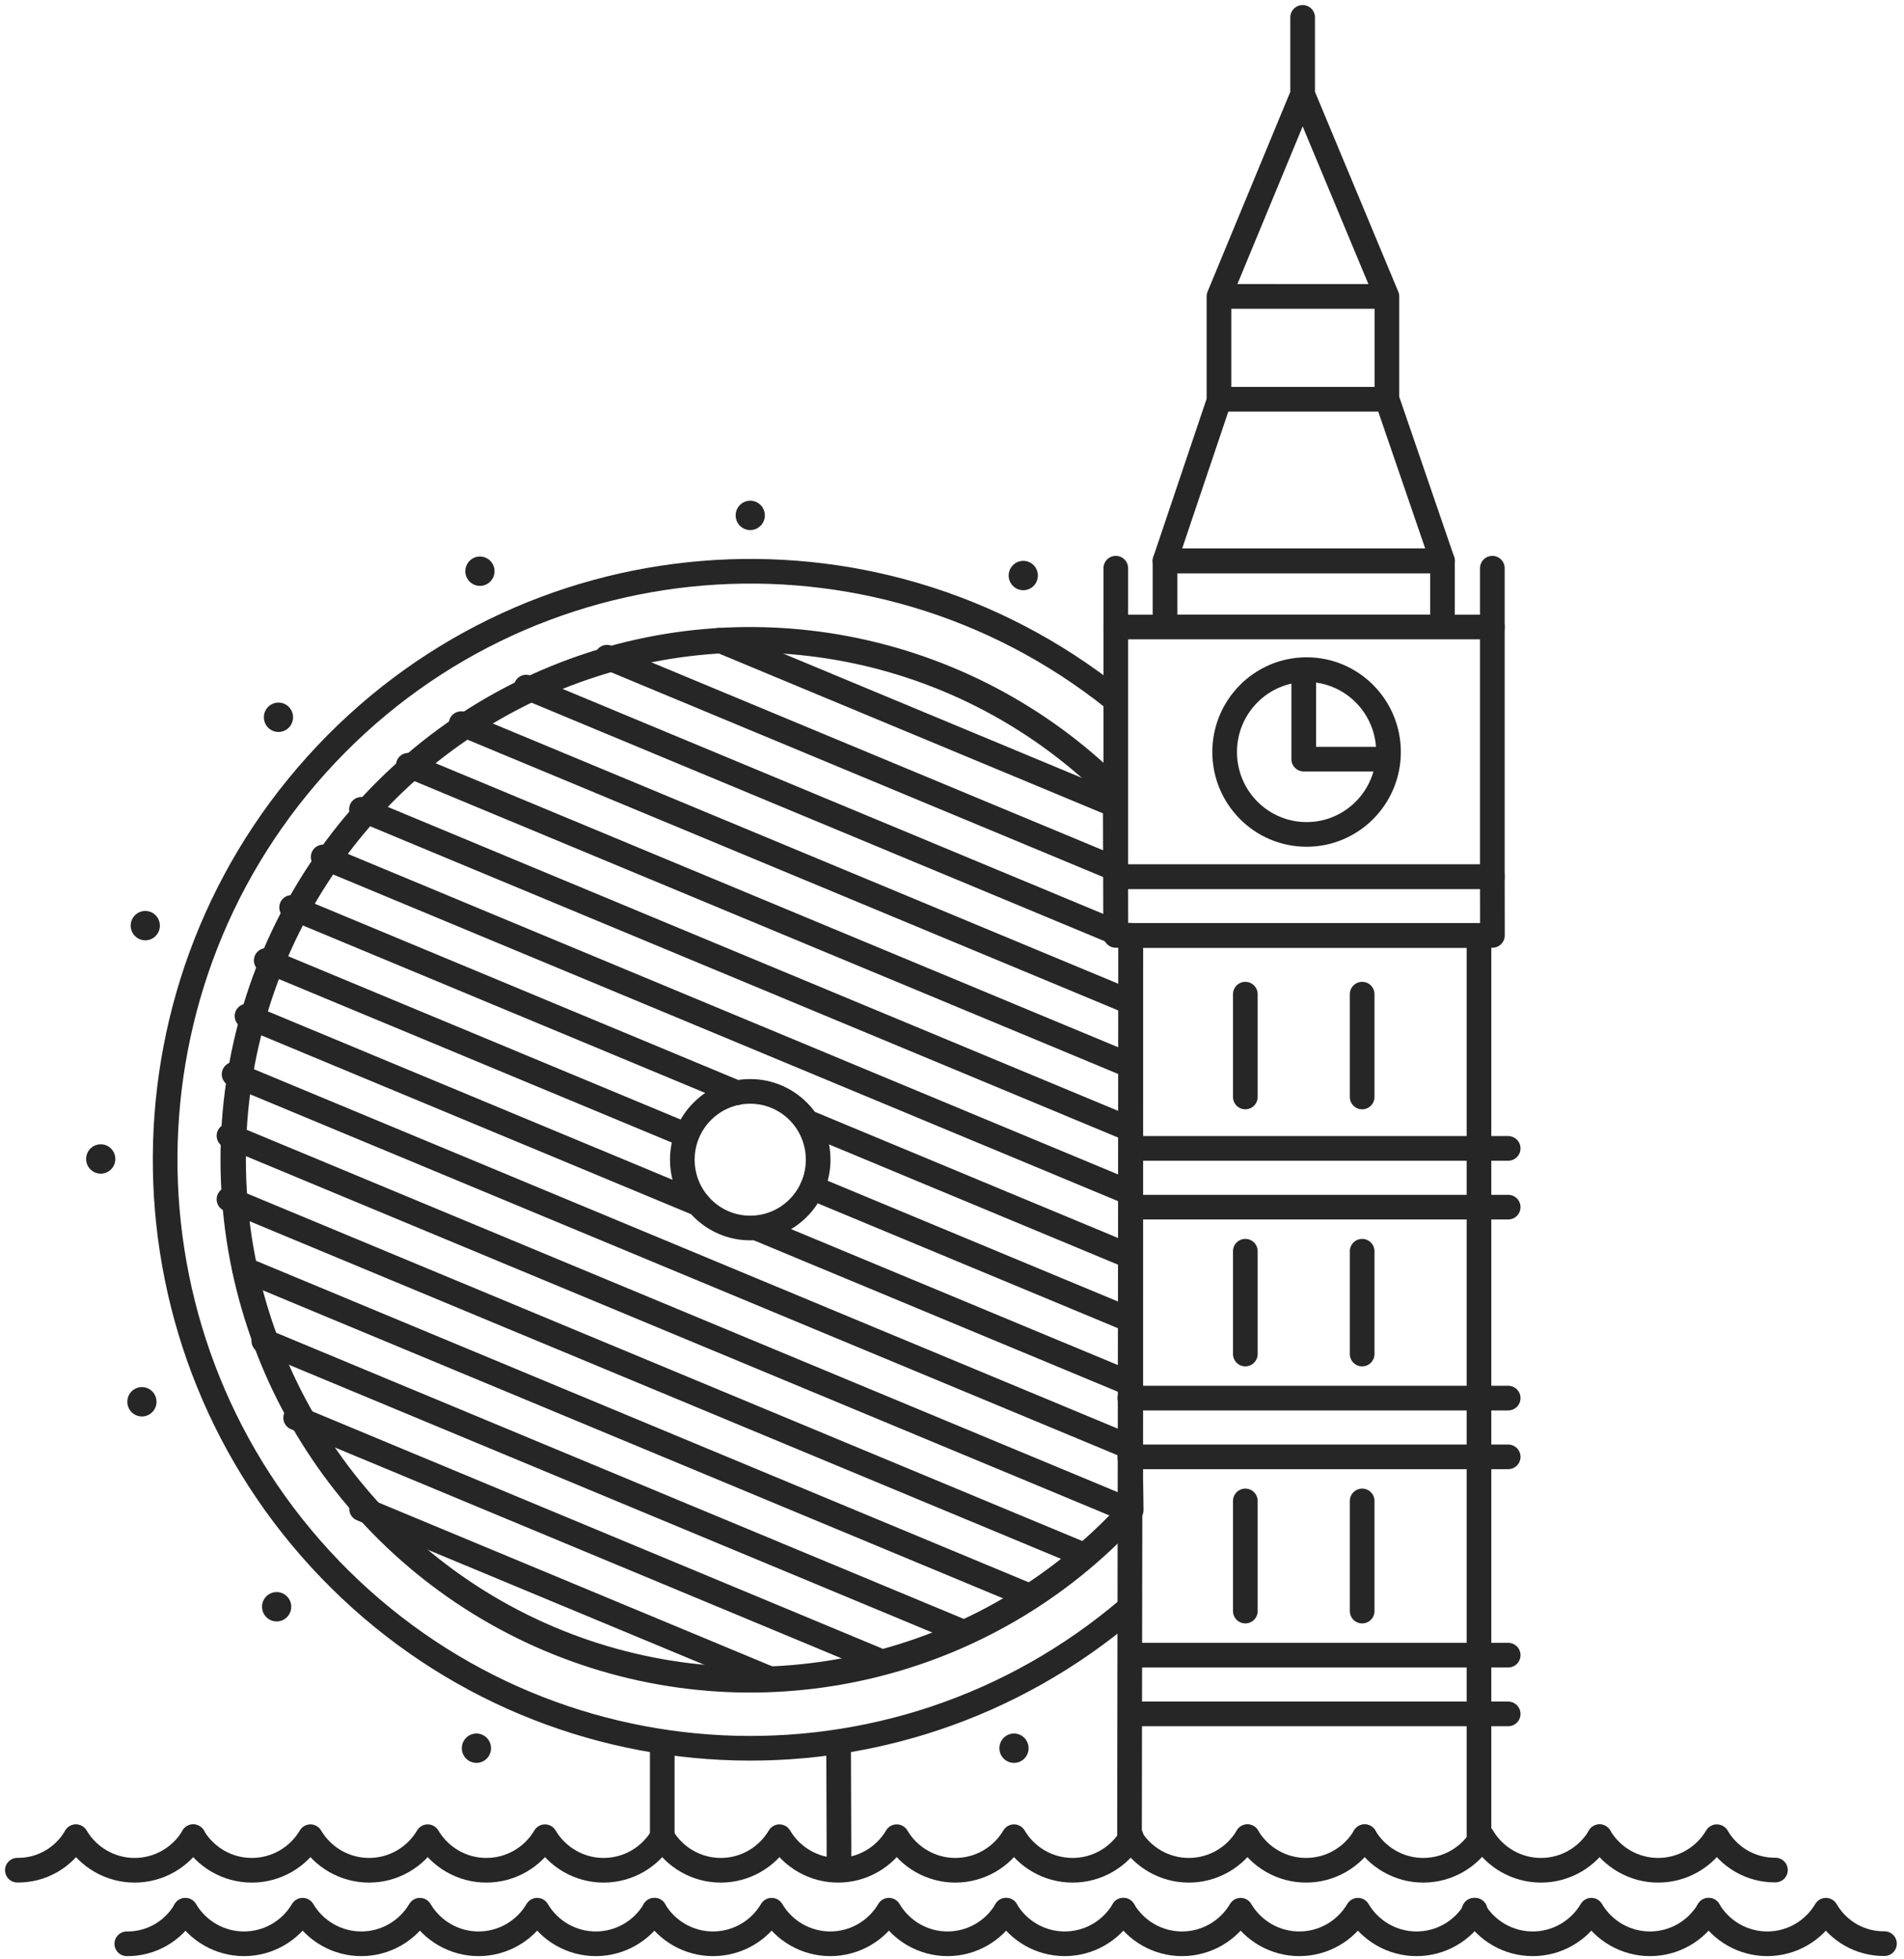
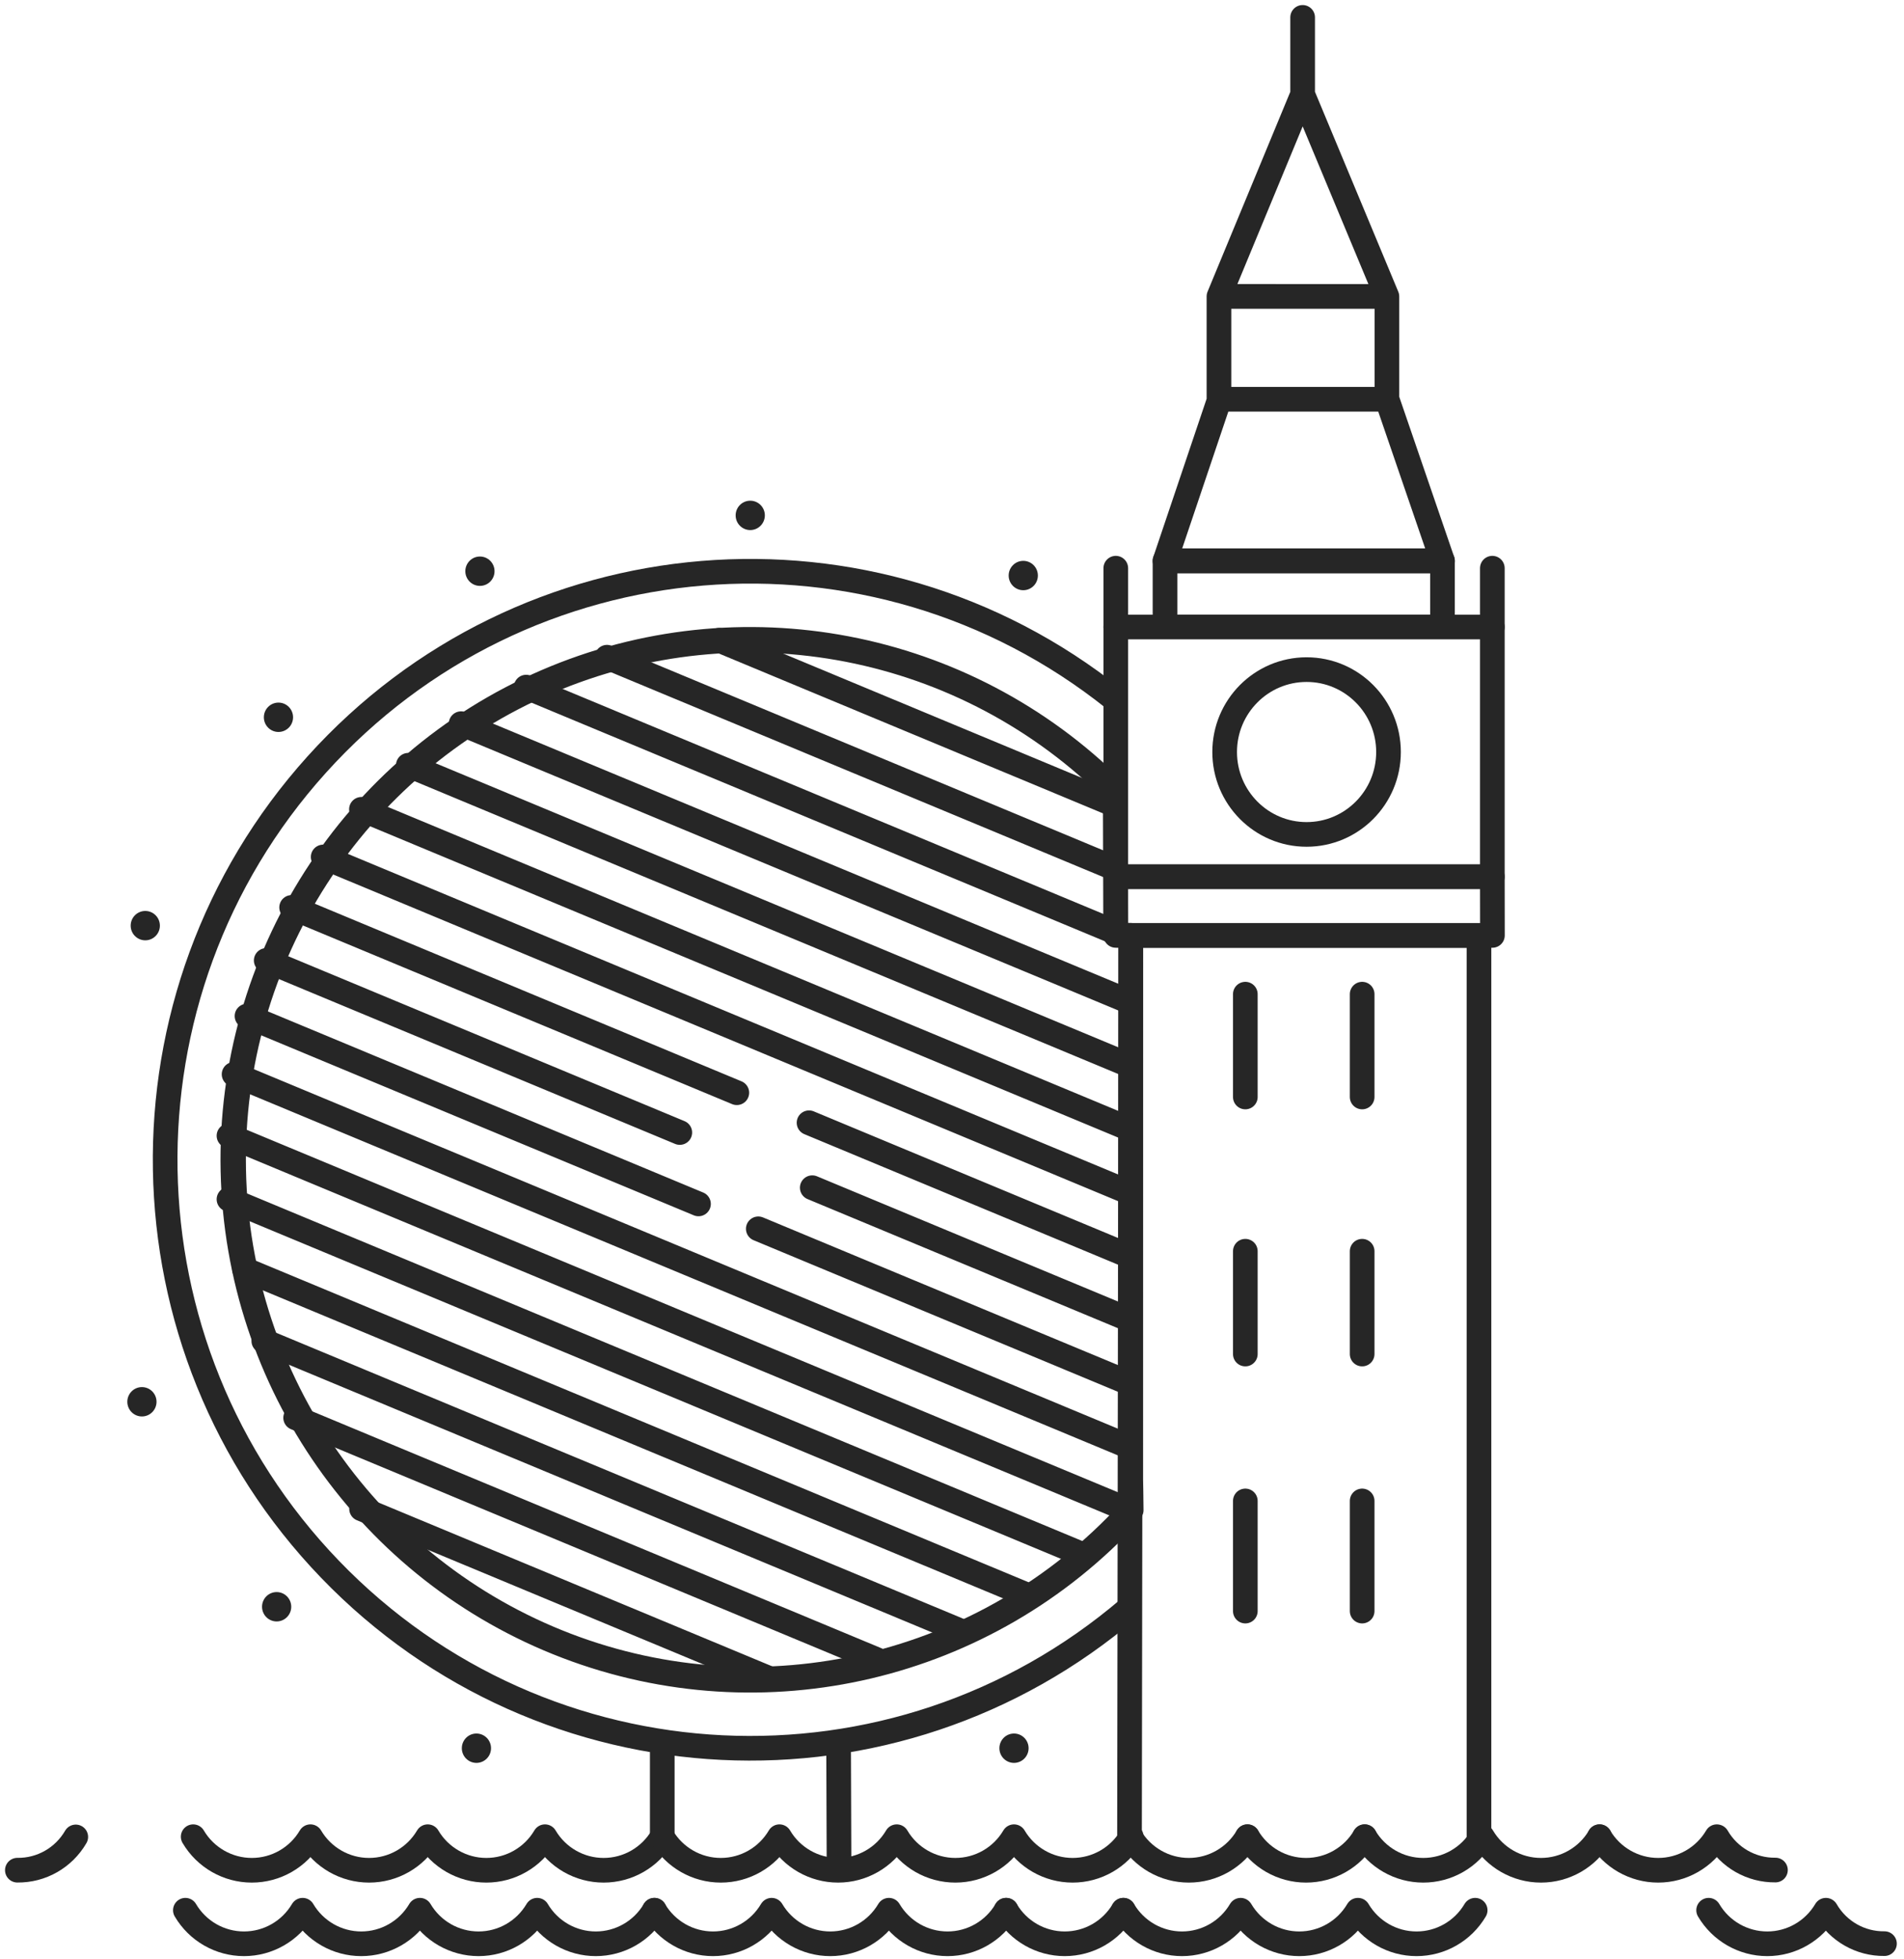
<svg xmlns="http://www.w3.org/2000/svg" width="139" height="143" viewBox="0 0 139 143">
  <g fill="none" fill-rule="evenodd">
    <g>
      <g>
        <g>
          <g transform="translate(-178 -12392) translate(-1 11953) translate(180 275) translate(0 165)">
-             <ellipse cx="6.354" cy="83.603" fill="#262626" fill-rule="nonzero" rx="1.066" ry="1.072" />
            <ellipse cx="19.329" cy="51.36" fill="#262626" fill-rule="nonzero" rx="1.066" ry="1.072" />
            <ellipse cx="9.606" cy="66.57" fill="#262626" fill-rule="nonzero" rx="1.066" ry="1.072" />
            <ellipse cx="34.037" cy="40.697" fill="#262626" fill-rule="nonzero" rx="1.066" ry="1.072" />
            <ellipse cx="73.703" cy="41.013" fill="#262626" fill-rule="nonzero" rx="1.066" ry="1.072" />
            <ellipse cx="53.771" cy="36.622" fill="#262626" fill-rule="nonzero" rx="1.066" ry="1.072" />
            <ellipse cx="19.196" cy="116.29" fill="#262626" fill-rule="nonzero" rx="1.066" ry="1.072" />
            <ellipse cx="9.361" cy="101.327" fill="#262626" fill-rule="nonzero" rx="1.066" ry="1.072" />
            <ellipse cx="33.781" cy="126.616" fill="#262626" fill-rule="nonzero" rx="1.066" ry="1.072" />
            <ellipse cx="73.026" cy="126.616" fill="#262626" fill-rule="nonzero" rx="1.066" ry="1.072" />
            <path stroke="#262626" stroke-linecap="round" stroke-linejoin="round" stroke-width="1.8" d="M80.324 50.01c-17.634-14.073-43.1-11.968-58.21 4.812C7 71.6 7.43 97.295 23.093 113.554c15.664 16.26 41.185 17.503 58.338 2.843m.054-6.921c-10.461 11.36-26.73 15.198-41.122 9.702-14.393-5.496-24.029-19.226-24.357-34.706-.329-15.479 8.717-29.61 22.863-35.718 14.147-6.108 30.563-2.97 41.496 7.93M60.221 126.289L60.253 135.387M47.348 126.289L47.348 133.226" />
            <g stroke="#262626" stroke-linecap="round" stroke-linejoin="round" stroke-width="1.8">
              <path d="M64.843 12.154L36.036.166M64.859 16.802L27.853 1.405M64.88 21.45L21.952 3.587M65.888 26.511L17.202 6.257M65.829 31.127L13.348 9.291M65.829 35.77L9.926 12.508M65.893 40.44L7.133 15.987M37.331 33.197L4.83 19.67M65.888 45.077L42.603 35.389M33.168 36.102L2.975 23.541M65.973 49.752L42.838 40.129M34.533 41.314L1.573 27.6M65.563 54.223L38.898 43.131M65.819 58.973L.629 31.851M65.424 63.45L.256 36.338M62.348 66.811L.256 40.976M58.42 69.819L1.391 46.09M53.467 72.403L2.799 51.318M47.534 74.575L5.123 56.925M39.746 75.974L9.936 63.573" transform="translate(15.46 45.57)" />
            </g>
            <path stroke="#262626" stroke-linecap="round" stroke-linejoin="round" stroke-width="1.8" d="M80.42 56.845c-10.877-10.941-27.271-14.14-41.426-8.083C24.838 54.82 15.76 68.918 16.058 84.386c.296 15.468 9.907 29.204 24.284 34.708 14.376 5.504 30.636 1.672 41.085-9.682.06-.048.113-.106.155-.172 0-.686-.032-2.23-.032-2.23V67.278l-1.098-.032-.032-10.401z" />
-             <ellipse cx="53.771" cy="83.656" stroke="#262626" stroke-linecap="round" stroke-linejoin="round" stroke-width="1.8" rx="4.958" ry="4.986" />
            <path stroke="#262626" stroke-linecap="round" stroke-linejoin="round" stroke-width="1.8" d="M81.459 133.076L81.555 67.283 106.972 67.283 106.972 133.226M80.457 44.772L107.947 44.772 107.947 63 80.457 63zM84.05 39.941L104.307 39.941 104.307 44.766 84.05 44.766z" />
            <path stroke="#262626" stroke-linecap="round" stroke-linejoin="round" stroke-width="1.8" d="M107.953 67.283L80.457 67.283 80.457 62.994 107.947 62.994zM87.989 20.641L100.25 20.641 100.25 28.146 87.989 28.146zM104.307 39.941L84.05 39.941 88.026 28.146 100.261 28.146zM94.098 5.881L87.989 20.635 100.25 20.641zM94.098.268L94.098 6.165M89.914 71.572L89.914 79.078M98.443 71.572L98.443 79.078M89.914 90.337L89.914 97.842M98.443 90.337L98.443 97.842M89.914 108.565L89.914 116.606M98.443 108.565L98.443 116.606M80.457 40.477L80.457 44.766M107.947 40.477L107.947 44.766" />
            <ellipse cx="94.386" cy="53.896" stroke="#262626" stroke-linecap="round" stroke-linejoin="round" stroke-width="1.8" rx="5.981" ry="6.015" />
-             <path stroke="#262626" stroke-linecap="round" stroke-linejoin="round" stroke-width="1.8" d="M94.178 48.519L94.178 54.416 100.042 54.416M81.592 82.831L109.104 82.831M81.917 87.12L109.104 87.12M81.486 101.059L109.104 101.059M81.486 105.348L109.104 105.348M81.917 119.823L109.104 119.823M81.917 124.112L109.104 124.112M4.547 133.076c.897 1.52 2.524 2.45 4.28 2.45 1.757 0 3.384-.93 4.281-2.45" />
            <path stroke="#262626" stroke-linecap="round" stroke-linejoin="round" stroke-width="1.8" d="M13.103 133.076c.897 1.52 2.524 2.45 4.28 2.45 1.757 0 3.384-.93 4.281-2.45M21.664 133.076c.897 1.52 2.524 2.45 4.28 2.45 1.757 0 3.384-.93 4.281-2.45M30.225 133.076c.897 1.52 2.524 2.45 4.28 2.45 1.758 0 3.384-.93 4.281-2.45M38.786 133.076c.898 1.52 2.524 2.45 4.281 2.45 1.757 0 3.383-.93 4.28-2.45" />
            <path stroke="#262626" stroke-linecap="round" stroke-linejoin="round" stroke-width="1.8" d="M47.342 133.076c.897 1.52 2.524 2.45 4.28 2.45 1.758 0 3.384-.93 4.281-2.45M.267 135.52c1.752.023 3.381-.905 4.264-2.428M55.903 133.076c.898 1.52 2.524 2.45 4.281 2.45 1.757 0 3.383-.93 4.28-2.45M64.465 133.076c.897 1.52 2.524 2.45 4.28 2.45 1.757 0 3.384-.93 4.28-2.45M73.026 133.076c.897 1.52 2.524 2.45 4.28 2.45 1.757 0 3.384-.93 4.281-2.45" />
            <path stroke="#262626" stroke-linecap="round" stroke-linejoin="round" stroke-width="1.8" d="M81.507 133.076c.897 1.52 2.524 2.45 4.28 2.45 1.757 0 3.384-.93 4.281-2.45" />
            <path stroke="#262626" stroke-linecap="round" stroke-linejoin="round" stroke-width="1.8" d="M90.068 133.076c.897 1.52 2.524 2.45 4.28 2.45 1.757 0 3.384-.93 4.281-2.45" />
            <path stroke="#262626" stroke-linecap="round" stroke-linejoin="round" stroke-width="1.8" d="M98.624 133.076c.897 1.52 2.524 2.45 4.28 2.45 1.757 0 3.384-.93 4.281-2.45M107.217 133.076c.897 1.52 2.524 2.45 4.28 2.45 1.757 0 3.384-.93 4.281-2.45" />
            <path stroke="#262626" stroke-linecap="round" stroke-linejoin="round" stroke-width="1.8" d="M115.773 133.076c.897 1.52 2.524 2.45 4.28 2.45 1.757 0 3.384-.93 4.281-2.45M128.615 135.51c-1.753.022-3.382-.906-4.265-2.429M12.533 138.443c.897 1.519 2.523 2.45 4.28 2.45 1.757 0 3.384-.931 4.28-2.45M21.094 138.443c.897 1.519 2.524 2.45 4.28 2.45 1.757 0 3.384-.931 4.28-2.45M29.655 138.443c.897 1.519 2.524 2.45 4.28 2.45 1.757 0 3.384-.931 4.281-2.45M38.216 138.443c.897 1.519 2.524 2.45 4.28 2.45 1.757 0 3.384-.931 4.281-2.45" />
            <path stroke="#262626" stroke-linecap="round" stroke-linejoin="round" stroke-width="1.8" d="M46.772 138.443c.897 1.519 2.524 2.45 4.28 2.45 1.757 0 3.384-.931 4.281-2.45M55.333 138.443c.897 1.519 2.524 2.45 4.28 2.45 1.757 0 3.384-.931 4.281-2.45M63.894 138.443c.897 1.519 2.524 2.45 4.28 2.45 1.758 0 3.384-.931 4.281-2.45" />
-             <path stroke="#262626" stroke-linecap="round" stroke-linejoin="round" stroke-width="1.8" d="M72.45 138.443c.897 1.519 2.524 2.45 4.28 2.45 1.757 0 3.384-.931 4.281-2.45M8.257 140.893c1.753.022 3.382-.906 4.265-2.429" />
+             <path stroke="#262626" stroke-linecap="round" stroke-linejoin="round" stroke-width="1.8" d="M72.45 138.443c.897 1.519 2.524 2.45 4.28 2.45 1.757 0 3.384-.931 4.281-2.45M8.257 140.893" />
            <path stroke="#262626" stroke-linecap="round" stroke-linejoin="round" stroke-width="1.8" d="M81.011 138.443c.897 1.519 2.524 2.45 4.28 2.45 1.758 0 3.384-.931 4.281-2.45M89.572 138.443c.898 1.519 2.524 2.45 4.281 2.45 1.757 0 3.383-.931 4.28-2.45M98.134 138.443c.897 1.519 2.523 2.45 4.28 2.45 1.757 0 3.384-.931 4.28-2.45" />
-             <path stroke="#262626" stroke-linecap="round" stroke-linejoin="round" stroke-width="1.8" d="M106.615 138.443c.897 1.519 2.524 2.45 4.28 2.45 1.757 0 3.384-.931 4.281-2.45M115.176 138.443c.897 1.519 2.524 2.45 4.28 2.45 1.757 0 3.384-.931 4.281-2.45" />
            <path stroke="#262626" stroke-linecap="round" stroke-linejoin="round" stroke-width="1.8" d="M123.737 138.443c.897 1.519 2.524 2.45 4.28 2.45 1.757 0 3.384-.931 4.281-2.45M136.574 140.882c-1.753.022-3.382-.906-4.265-2.429" />
          </g>
        </g>
      </g>
    </g>
  </g>
</svg>